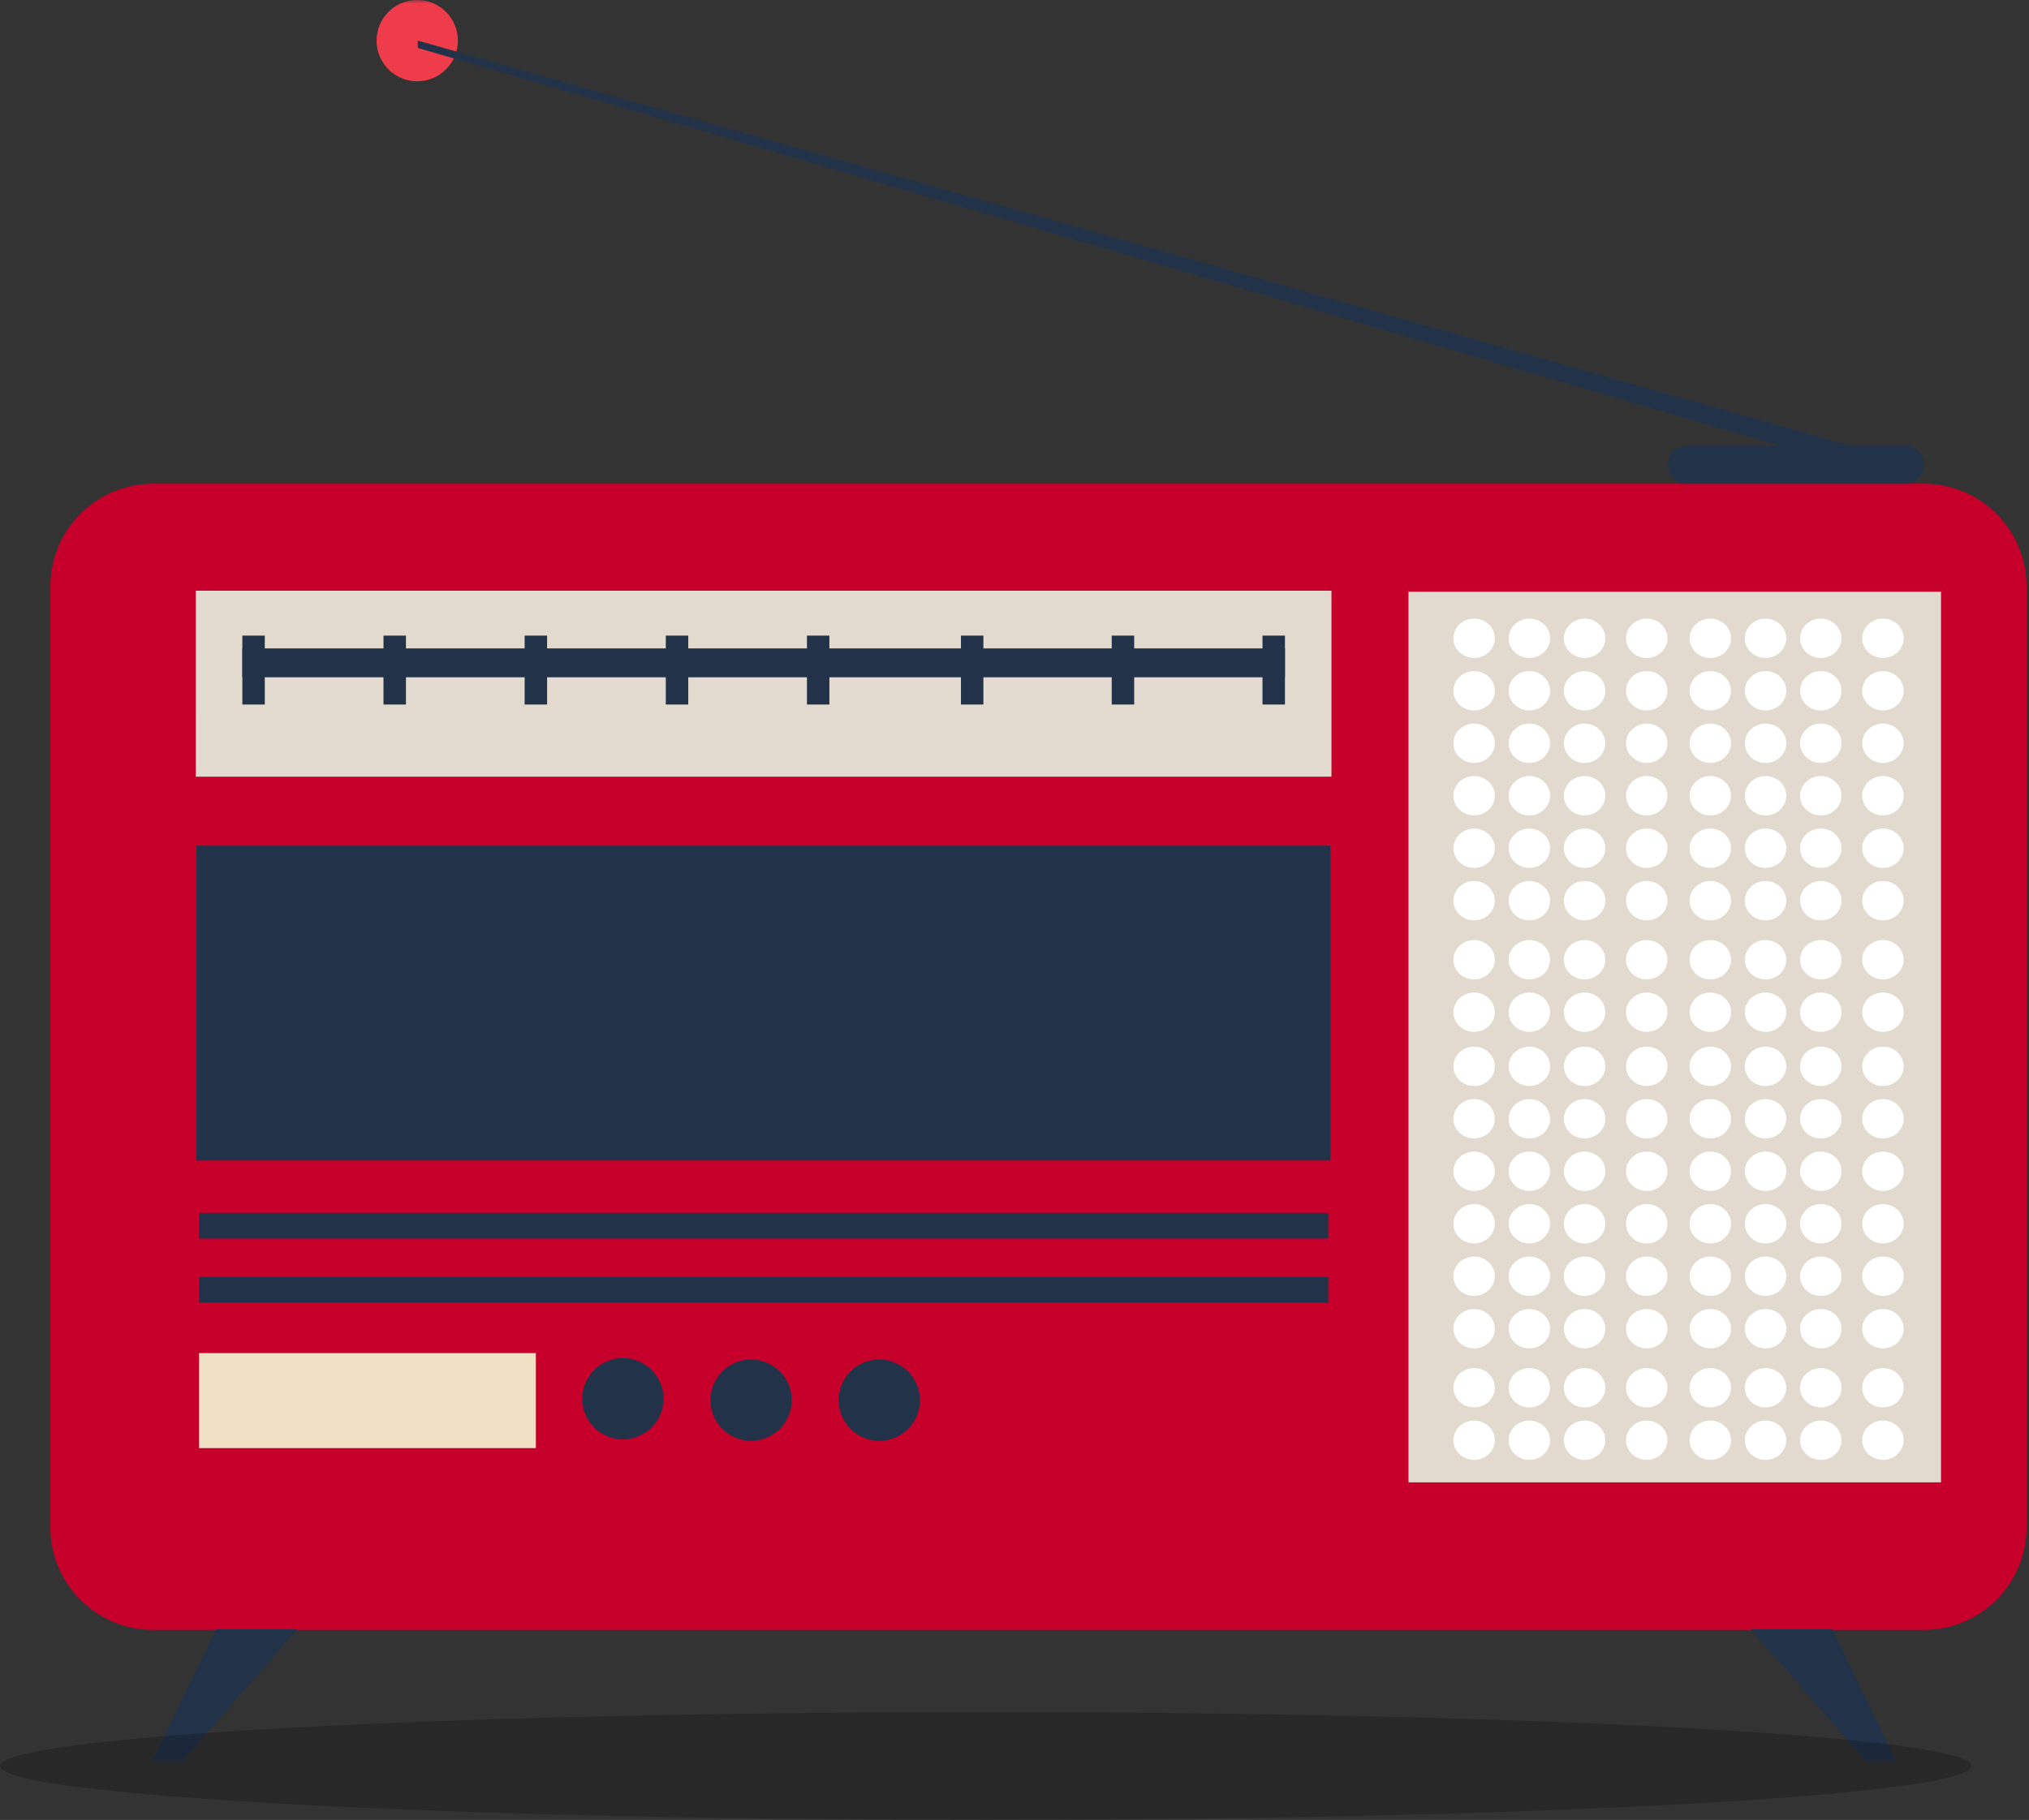
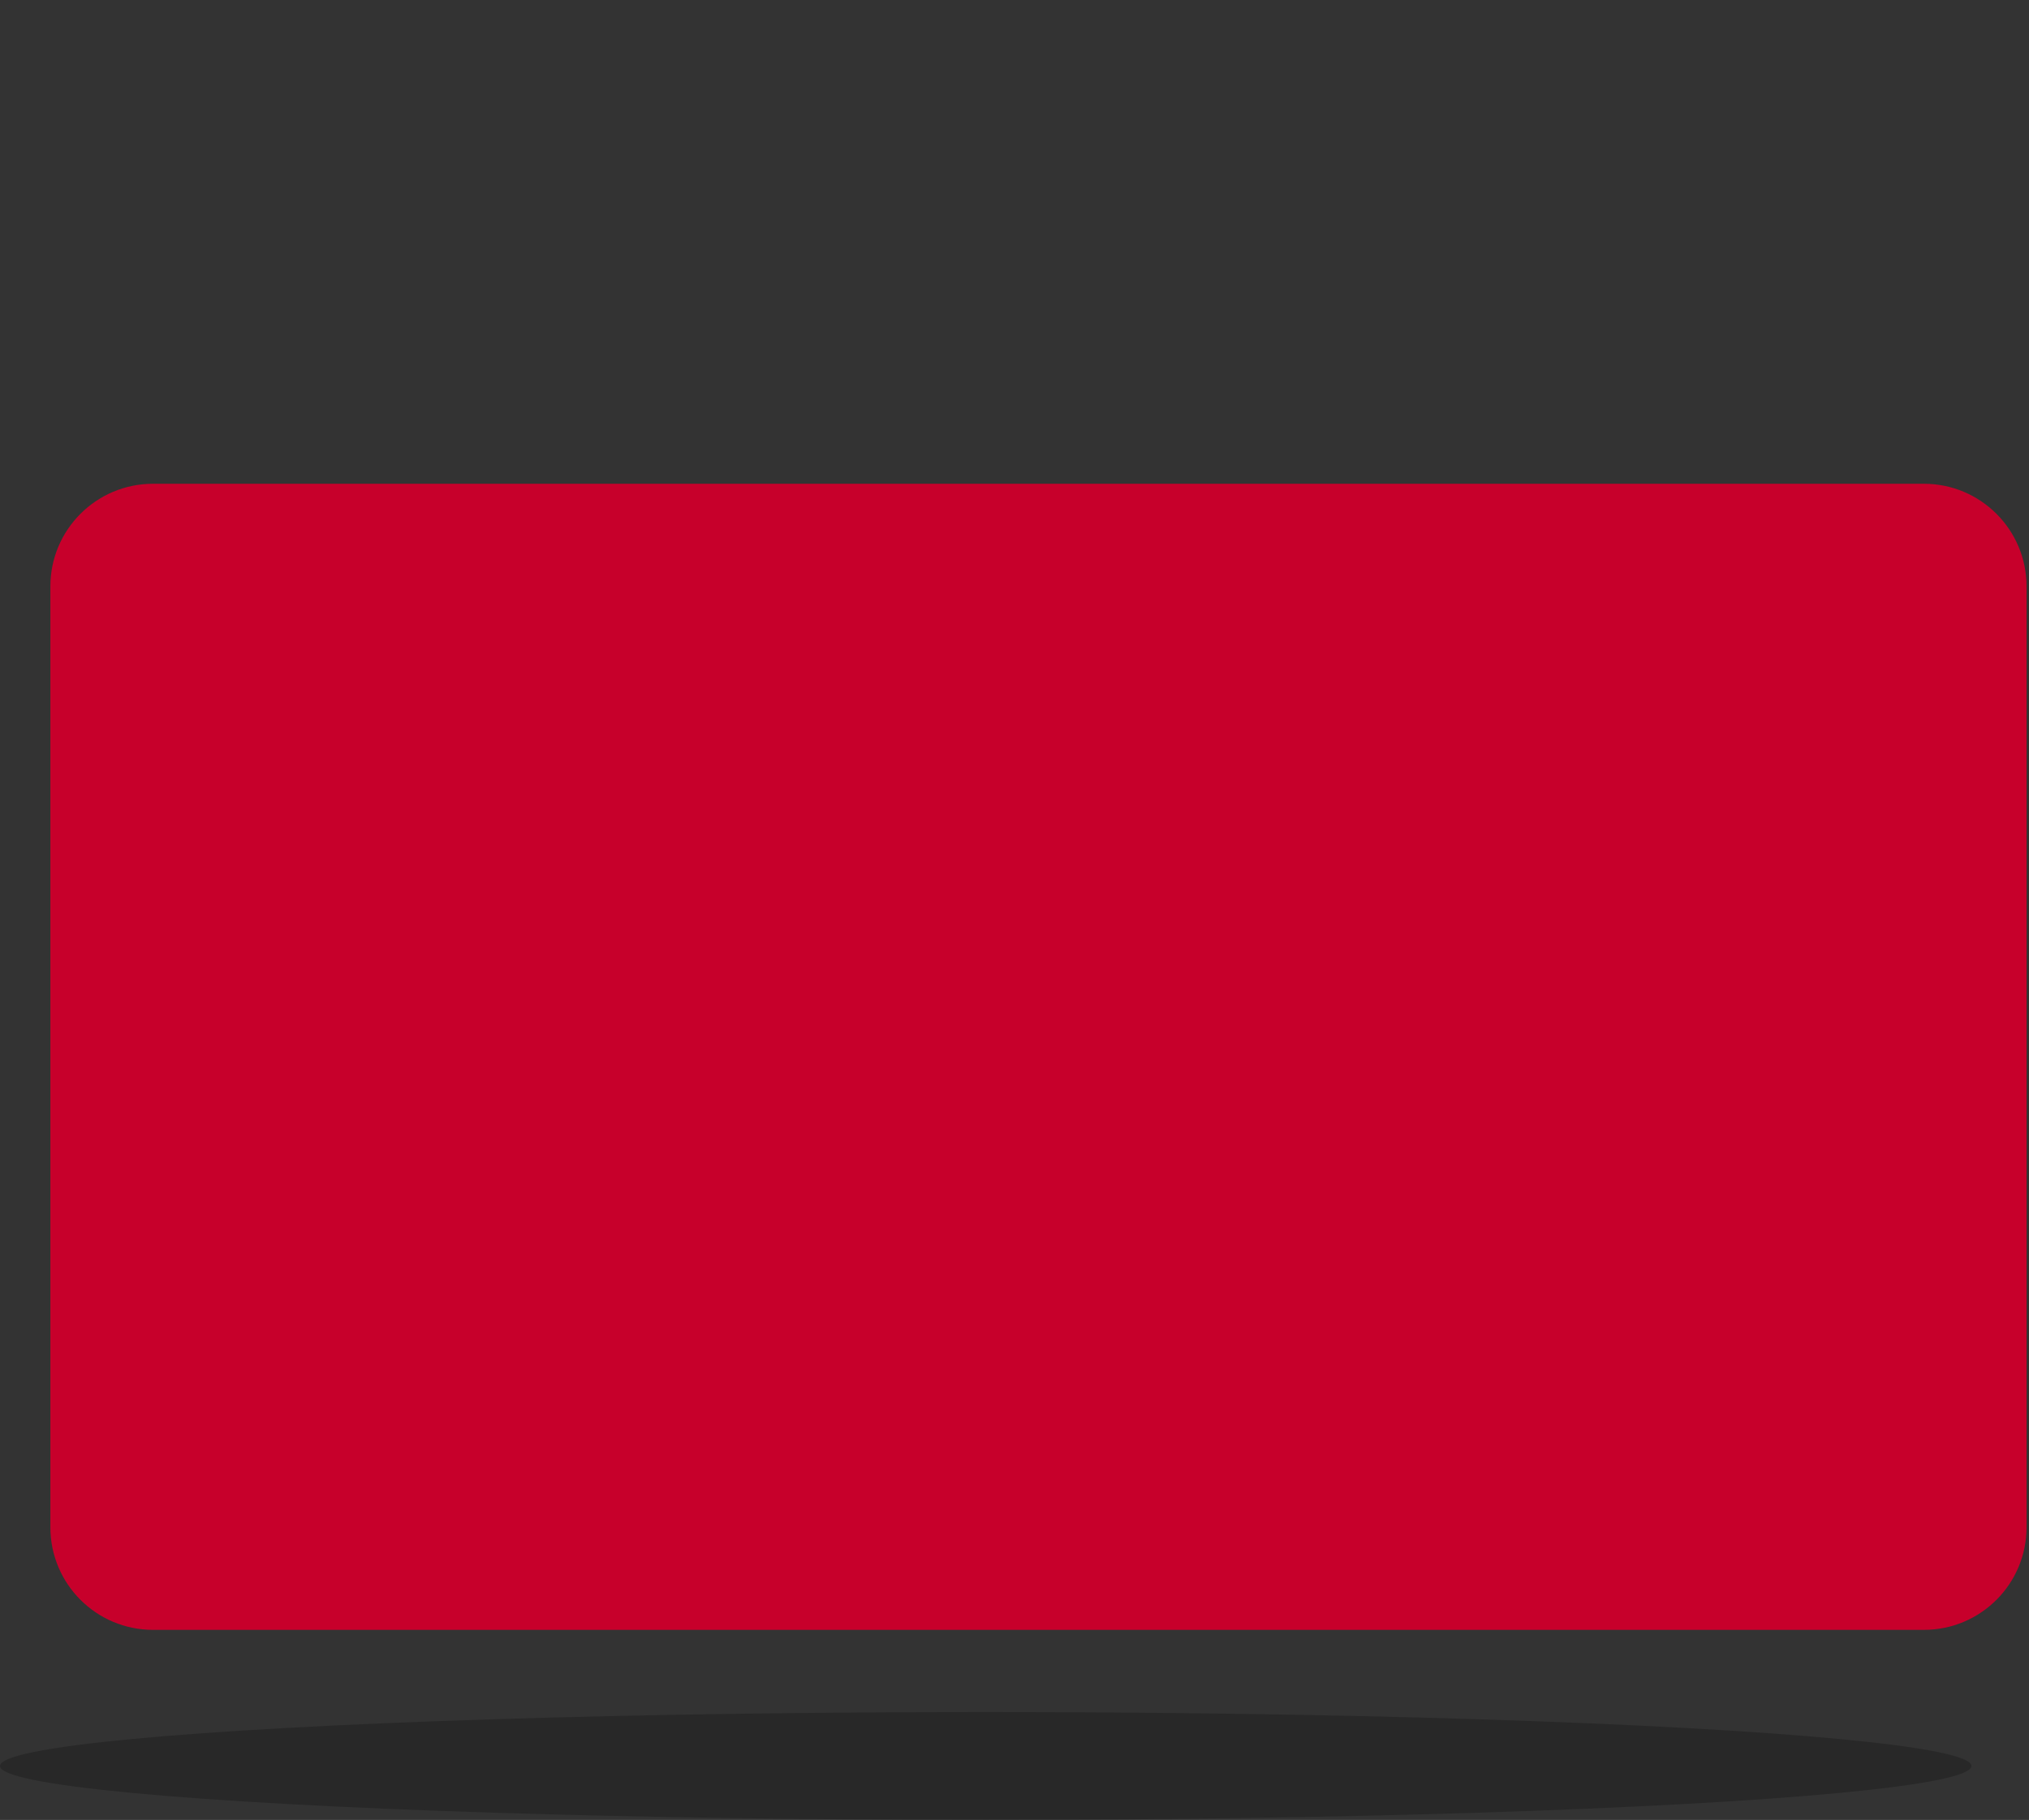
<svg xmlns="http://www.w3.org/2000/svg" xmlns:xlink="http://www.w3.org/1999/xlink" width="282" height="253">
  <rect width="100%" height="100%" fill="#333333" stroke="none" />
  <defs>
-     <path id="a" d="M0 244.933h274.66V0H0z" />
-   </defs>
+     </defs>
  <g fill="none" fill-rule="evenodd">
    <g transform="translate(7)">
      <path d="M274.66 212.31c0 7.88-6.388 14.269-14.268 14.269H14.268C6.388 226.579 0 220.19 0 212.31V81.522c0-7.881 6.389-14.27 14.268-14.27h246.124c7.88 0 14.268 6.389 14.268 14.27v130.789z" fill="#C7002B" />
      <mask id="b" fill="#fff">
        <use xlink:href="#a" />
      </mask>
      <path fill="#223349" mask="url(#b)" d="M20.301 161.335h157.608v-43.773H20.3z" />
      <path d="M51.063 11.296a5.649 5.649 0 1 1 0-11.297 5.649 5.649 0 0 1 0 11.297z" fill="#EE3C4A" mask="url(#b)" />
      <path d="M79.648 200.093a5.649 5.649 0 1 1 0-11.297 5.649 5.649 0 0 1 0 11.297zM97.466 200.297a5.649 5.649 0 1 1 0-11.297 5.649 5.649 0 0 1 0 11.297zM115.284 200.297a5.649 5.649 0 1 1 0-11.297 5.649 5.649 0 0 1 0 11.297z" fill="#223349" mask="url(#b)" />
-       <path fill="#E2DACE" mask="url(#b)" d="M188.756 206.068h74.015V82.262h-74.015zM20.214 107.975h157.84v-25.86H20.215z" />
      <path fill="#223349" mask="url(#b)" d="M26.68 94.153h144.91V90.14H26.68z" />
      <path fill="#223349" mask="url(#b)" d="M26.68 97.943h3.12v-9.586h-3.12zM46.298 97.943h3.121v-9.586H46.3zM65.917 97.943h3.12v-9.586h-3.12zM85.535 97.943h3.121v-9.586h-3.12zM105.154 97.943h3.121v-9.586h-3.121zM126.556 97.943h3.121v-9.586h-3.121zM147.512 97.943h3.121v-9.586h-3.12zM168.468 97.943h3.121v-9.586h-3.12zM20.66 172.182H177.61v-3.567H20.66zM20.66 181.1H177.61v-3.568H20.66z" />
      <path fill="#F0E1C4" mask="url(#b)" d="M20.66 201.312h46.817v-13.21H20.66z" />
-       <path fill="#223349" mask="url(#b)" d="M256.57 244.933l-8.917-18.43h-11.295l16.052 18.43zM14.118 244.933l8.918-18.43h11.297l-16.052 18.43zM51.063 6.66l189.24 55.289h9.9L51.063 5.647z" />
      <g fill="#FFF" mask="url(#b)">
        <path d="M197.88 91.471c-1.59 0-2.88-1.225-2.88-2.735 0-1.511 1.29-2.736 2.88-2.736 1.589 0 2.878 1.225 2.878 2.736 0 1.51-1.29 2.735-2.878 2.735zM205.557 91.471c-1.59 0-2.88-1.225-2.88-2.735 0-1.511 1.29-2.736 2.88-2.736 1.59 0 2.879 1.225 2.879 2.736 0 1.51-1.29 2.735-2.879 2.735zM213.234 91.471c-1.59 0-2.879-1.225-2.879-2.735 0-1.511 1.29-2.736 2.88-2.736 1.589 0 2.878 1.225 2.878 2.736 0 1.51-1.29 2.735-2.879 2.735zM221.872 91.471c-1.59 0-2.88-1.225-2.88-2.735 0-1.511 1.29-2.736 2.88-2.736 1.589 0 2.878 1.225 2.878 2.736 0 1.51-1.289 2.735-2.878 2.735zM197.88 98.766c-1.59 0-2.88-1.224-2.88-2.735s1.29-2.736 2.88-2.736c1.589 0 2.878 1.225 2.878 2.736 0 1.51-1.29 2.735-2.878 2.735zM205.557 98.766c-1.59 0-2.88-1.224-2.88-2.735s1.29-2.736 2.88-2.736c1.59 0 2.879 1.225 2.879 2.736 0 1.51-1.29 2.735-2.879 2.735zM213.234 98.766c-1.59 0-2.879-1.224-2.879-2.735s1.29-2.736 2.88-2.736c1.589 0 2.878 1.225 2.878 2.736 0 1.51-1.29 2.735-2.879 2.735zM221.872 98.766c-1.59 0-2.88-1.224-2.88-2.735s1.29-2.736 2.88-2.736c1.589 0 2.878 1.225 2.878 2.736 0 1.51-1.289 2.735-2.878 2.735zM197.88 106.061c-1.59 0-2.88-1.224-2.88-2.735s1.29-2.736 2.88-2.736c1.589 0 2.878 1.225 2.878 2.736 0 1.51-1.29 2.735-2.878 2.735zM205.557 106.061c-1.59 0-2.88-1.224-2.88-2.735s1.29-2.736 2.88-2.736c1.59 0 2.879 1.225 2.879 2.736 0 1.51-1.29 2.735-2.879 2.735zM213.234 106.061c-1.59 0-2.879-1.224-2.879-2.735s1.29-2.736 2.88-2.736c1.589 0 2.878 1.225 2.878 2.736 0 1.51-1.29 2.735-2.879 2.735zM221.872 106.061c-1.59 0-2.88-1.224-2.88-2.735s1.29-2.736 2.88-2.736c1.589 0 2.878 1.225 2.878 2.736 0 1.51-1.289 2.735-2.878 2.735zM197.88 113.357c-1.59 0-2.88-1.225-2.88-2.736 0-1.51 1.29-2.736 2.88-2.736 1.589 0 2.878 1.225 2.878 2.736 0 1.51-1.29 2.736-2.878 2.736zM205.557 113.357c-1.59 0-2.88-1.225-2.88-2.736 0-1.51 1.29-2.736 2.88-2.736 1.59 0 2.879 1.225 2.879 2.736 0 1.51-1.29 2.736-2.879 2.736zM213.234 113.357c-1.59 0-2.879-1.225-2.879-2.736 0-1.51 1.29-2.736 2.88-2.736 1.589 0 2.878 1.225 2.878 2.736 0 1.51-1.29 2.736-2.879 2.736zM221.872 113.357c-1.59 0-2.88-1.225-2.88-2.736 0-1.51 1.29-2.736 2.88-2.736 1.589 0 2.878 1.225 2.878 2.736 0 1.51-1.289 2.736-2.878 2.736zM197.88 120.652c-1.59 0-2.88-1.225-2.88-2.736 0-1.51 1.29-2.736 2.88-2.736 1.589 0 2.878 1.225 2.878 2.736 0 1.51-1.29 2.736-2.878 2.736zM205.557 120.652c-1.59 0-2.88-1.225-2.88-2.736 0-1.51 1.29-2.736 2.88-2.736 1.59 0 2.879 1.225 2.879 2.736 0 1.51-1.29 2.736-2.879 2.736zM213.234 120.652c-1.59 0-2.879-1.225-2.879-2.736 0-1.51 1.29-2.736 2.88-2.736 1.589 0 2.878 1.225 2.878 2.736 0 1.51-1.29 2.736-2.879 2.736zM221.872 120.652c-1.59 0-2.88-1.225-2.88-2.736 0-1.51 1.29-2.736 2.88-2.736 1.589 0 2.878 1.225 2.878 2.736 0 1.51-1.289 2.736-2.878 2.736zM197.88 127.947c-1.59 0-2.88-1.225-2.88-2.736 0-1.51 1.29-2.736 2.88-2.736 1.589 0 2.878 1.225 2.878 2.736 0 1.51-1.29 2.736-2.878 2.736zM205.557 127.947c-1.59 0-2.88-1.225-2.88-2.736 0-1.51 1.29-2.736 2.88-2.736 1.59 0 2.879 1.225 2.879 2.736 0 1.51-1.29 2.736-2.879 2.736zM213.234 127.947c-1.59 0-2.879-1.225-2.879-2.736 0-1.51 1.29-2.736 2.88-2.736 1.589 0 2.878 1.225 2.878 2.736 0 1.51-1.29 2.736-2.879 2.736zM221.872 127.947c-1.59 0-2.88-1.225-2.88-2.736 0-1.51 1.29-2.736 2.88-2.736 1.589 0 2.878 1.225 2.878 2.736 0 1.51-1.289 2.736-2.878 2.736zM197.88 136.154c-1.59 0-2.88-1.225-2.88-2.736 0-1.51 1.29-2.736 2.88-2.736 1.589 0 2.878 1.225 2.878 2.736 0 1.51-1.29 2.736-2.878 2.736zM205.557 136.154c-1.59 0-2.88-1.225-2.88-2.736 0-1.51 1.29-2.736 2.88-2.736 1.59 0 2.879 1.225 2.879 2.736 0 1.51-1.29 2.736-2.879 2.736zM213.234 136.154c-1.59 0-2.879-1.225-2.879-2.736 0-1.51 1.29-2.736 2.88-2.736 1.589 0 2.878 1.225 2.878 2.736 0 1.51-1.29 2.736-2.879 2.736zM221.872 136.154c-1.59 0-2.88-1.225-2.88-2.736 0-1.51 1.29-2.736 2.88-2.736 1.589 0 2.878 1.225 2.878 2.736 0 1.51-1.289 2.736-2.878 2.736zM197.88 143.449c-1.59 0-2.88-1.225-2.88-2.736 0-1.51 1.29-2.736 2.88-2.736 1.589 0 2.878 1.225 2.878 2.736 0 1.51-1.29 2.736-2.878 2.736zM205.557 143.449c-1.59 0-2.88-1.225-2.88-2.736 0-1.51 1.29-2.736 2.88-2.736 1.59 0 2.879 1.225 2.879 2.736 0 1.51-1.29 2.736-2.879 2.736zM213.234 143.449c-1.59 0-2.879-1.225-2.879-2.736 0-1.51 1.29-2.736 2.88-2.736 1.589 0 2.878 1.225 2.878 2.736 0 1.51-1.29 2.736-2.879 2.736zM221.872 143.449c-1.59 0-2.88-1.225-2.88-2.736 0-1.51 1.29-2.736 2.88-2.736 1.589 0 2.878 1.225 2.878 2.736 0 1.51-1.289 2.736-2.878 2.736z" />
        <g>
          <path d="M230.707 91.471c-1.59 0-2.88-1.225-2.88-2.735 0-1.511 1.29-2.736 2.88-2.736 1.59 0 2.879 1.225 2.879 2.736 0 1.51-1.29 2.735-2.879 2.735zM238.385 91.471c-1.59 0-2.88-1.225-2.88-2.735 0-1.511 1.29-2.736 2.88-2.736 1.59 0 2.878 1.225 2.878 2.736 0 1.51-1.289 2.735-2.878 2.735zM246.062 91.471c-1.59 0-2.88-1.225-2.88-2.735 0-1.511 1.29-2.736 2.88-2.736 1.59 0 2.879 1.225 2.879 2.736 0 1.51-1.29 2.735-2.879 2.735zM254.7 91.471c-1.59 0-2.88-1.225-2.88-2.735 0-1.511 1.29-2.736 2.88-2.736 1.589 0 2.878 1.225 2.878 2.736 0 1.51-1.29 2.735-2.879 2.735zM230.707 98.766c-1.59 0-2.88-1.224-2.88-2.735s1.29-2.736 2.88-2.736c1.59 0 2.879 1.225 2.879 2.736 0 1.51-1.29 2.735-2.879 2.735zM238.385 98.766c-1.59 0-2.88-1.224-2.88-2.735s1.29-2.736 2.88-2.736c1.59 0 2.878 1.225 2.878 2.736 0 1.51-1.289 2.735-2.878 2.735zM246.062 98.766c-1.59 0-2.88-1.224-2.88-2.735s1.29-2.736 2.88-2.736c1.59 0 2.879 1.225 2.879 2.736 0 1.51-1.29 2.735-2.879 2.735zM254.7 98.766c-1.59 0-2.88-1.224-2.88-2.735s1.29-2.736 2.88-2.736c1.589 0 2.878 1.225 2.878 2.736 0 1.51-1.29 2.735-2.879 2.735zM230.707 106.061c-1.59 0-2.88-1.224-2.88-2.735s1.29-2.736 2.88-2.736c1.59 0 2.879 1.225 2.879 2.736 0 1.51-1.29 2.735-2.879 2.735zM238.385 106.061c-1.59 0-2.88-1.224-2.88-2.735s1.29-2.736 2.88-2.736c1.59 0 2.878 1.225 2.878 2.736 0 1.51-1.289 2.735-2.878 2.735zM246.062 106.061c-1.59 0-2.88-1.224-2.88-2.735s1.29-2.736 2.88-2.736c1.59 0 2.879 1.225 2.879 2.736 0 1.51-1.29 2.735-2.879 2.735zM254.7 106.061c-1.59 0-2.88-1.224-2.88-2.735s1.29-2.736 2.88-2.736c1.589 0 2.878 1.225 2.878 2.736 0 1.51-1.29 2.735-2.879 2.735zM230.707 113.357c-1.59 0-2.88-1.225-2.88-2.736 0-1.51 1.29-2.736 2.88-2.736 1.59 0 2.879 1.225 2.879 2.736 0 1.51-1.29 2.736-2.879 2.736zM238.385 113.357c-1.59 0-2.88-1.225-2.88-2.736 0-1.51 1.29-2.736 2.88-2.736 1.59 0 2.878 1.225 2.878 2.736 0 1.51-1.289 2.736-2.878 2.736zM246.062 113.357c-1.59 0-2.88-1.225-2.88-2.736 0-1.51 1.29-2.736 2.88-2.736 1.59 0 2.879 1.225 2.879 2.736 0 1.51-1.29 2.736-2.879 2.736zM254.7 113.357c-1.59 0-2.88-1.225-2.88-2.736 0-1.51 1.29-2.736 2.88-2.736 1.589 0 2.878 1.225 2.878 2.736 0 1.51-1.29 2.736-2.879 2.736zM230.707 120.652c-1.59 0-2.88-1.225-2.88-2.736 0-1.51 1.29-2.736 2.88-2.736 1.59 0 2.879 1.225 2.879 2.736 0 1.51-1.29 2.736-2.879 2.736zM238.385 120.652c-1.59 0-2.88-1.225-2.88-2.736 0-1.51 1.29-2.736 2.88-2.736 1.59 0 2.878 1.225 2.878 2.736 0 1.51-1.289 2.736-2.878 2.736zM246.062 120.652c-1.59 0-2.88-1.225-2.88-2.736 0-1.51 1.29-2.736 2.88-2.736 1.59 0 2.879 1.225 2.879 2.736 0 1.51-1.29 2.736-2.879 2.736zM254.7 120.652c-1.59 0-2.88-1.225-2.88-2.736 0-1.51 1.29-2.736 2.88-2.736 1.589 0 2.878 1.225 2.878 2.736 0 1.51-1.29 2.736-2.879 2.736zM230.707 127.947c-1.59 0-2.88-1.225-2.88-2.736 0-1.51 1.29-2.736 2.88-2.736 1.59 0 2.879 1.225 2.879 2.736 0 1.51-1.29 2.736-2.879 2.736zM238.385 127.947c-1.59 0-2.88-1.225-2.88-2.736 0-1.51 1.29-2.736 2.88-2.736 1.59 0 2.878 1.225 2.878 2.736 0 1.51-1.289 2.736-2.878 2.736zM246.062 127.947c-1.59 0-2.88-1.225-2.88-2.736 0-1.51 1.29-2.736 2.88-2.736 1.59 0 2.879 1.225 2.879 2.736 0 1.51-1.29 2.736-2.879 2.736zM254.7 127.947c-1.59 0-2.88-1.225-2.88-2.736 0-1.51 1.29-2.736 2.88-2.736 1.589 0 2.878 1.225 2.878 2.736 0 1.51-1.29 2.736-2.879 2.736zM230.707 136.154c-1.59 0-2.88-1.225-2.88-2.736 0-1.51 1.29-2.736 2.88-2.736 1.59 0 2.879 1.225 2.879 2.736 0 1.51-1.29 2.736-2.879 2.736zM238.385 136.154c-1.59 0-2.88-1.225-2.88-2.736 0-1.51 1.29-2.736 2.88-2.736 1.59 0 2.878 1.225 2.878 2.736 0 1.51-1.289 2.736-2.878 2.736zM246.062 136.154c-1.59 0-2.88-1.225-2.88-2.736 0-1.51 1.29-2.736 2.88-2.736 1.59 0 2.879 1.225 2.879 2.736 0 1.51-1.29 2.736-2.879 2.736zM254.7 136.154c-1.59 0-2.88-1.225-2.88-2.736 0-1.51 1.29-2.736 2.88-2.736 1.589 0 2.878 1.225 2.878 2.736 0 1.51-1.29 2.736-2.879 2.736zM230.707 143.449c-1.59 0-2.88-1.225-2.88-2.736 0-1.51 1.29-2.736 2.88-2.736 1.59 0 2.879 1.225 2.879 2.736 0 1.51-1.29 2.736-2.879 2.736zM238.385 143.449c-1.59 0-2.88-1.225-2.88-2.736 0-1.51 1.29-2.736 2.88-2.736 1.59 0 2.878 1.225 2.878 2.736 0 1.51-1.289 2.736-2.878 2.736zM246.062 143.449c-1.59 0-2.88-1.225-2.88-2.736 0-1.51 1.29-2.736 2.88-2.736 1.59 0 2.879 1.225 2.879 2.736 0 1.51-1.29 2.736-2.879 2.736zM254.7 143.449c-1.59 0-2.88-1.225-2.88-2.736 0-1.51 1.29-2.736 2.88-2.736 1.589 0 2.878 1.225 2.878 2.736 0 1.51-1.29 2.736-2.879 2.736z" />
        </g>
        <g>
          <path d="M197.88 150.972c-1.59 0-2.88-1.225-2.88-2.736 0-1.51 1.29-2.736 2.88-2.736 1.589 0 2.878 1.225 2.878 2.736 0 1.51-1.29 2.736-2.878 2.736zM205.557 150.972c-1.59 0-2.88-1.225-2.88-2.736 0-1.51 1.29-2.736 2.88-2.736 1.59 0 2.879 1.225 2.879 2.736 0 1.51-1.29 2.736-2.879 2.736zM213.234 150.972c-1.59 0-2.879-1.225-2.879-2.736 0-1.51 1.29-2.736 2.88-2.736 1.589 0 2.878 1.225 2.878 2.736 0 1.51-1.29 2.736-2.879 2.736zM221.872 150.972c-1.59 0-2.88-1.225-2.88-2.736 0-1.51 1.29-2.736 2.88-2.736 1.589 0 2.878 1.225 2.878 2.736 0 1.51-1.289 2.736-2.878 2.736zM197.88 158.267c-1.59 0-2.88-1.225-2.88-2.736 0-1.51 1.29-2.735 2.88-2.735 1.589 0 2.878 1.224 2.878 2.735s-1.29 2.736-2.878 2.736zM205.557 158.267c-1.59 0-2.88-1.225-2.88-2.736 0-1.51 1.29-2.735 2.88-2.735 1.59 0 2.879 1.224 2.879 2.735s-1.29 2.736-2.879 2.736zM213.234 158.267c-1.59 0-2.879-1.225-2.879-2.736 0-1.51 1.29-2.735 2.88-2.735 1.589 0 2.878 1.224 2.878 2.735s-1.29 2.736-2.879 2.736zM221.872 158.267c-1.59 0-2.88-1.225-2.88-2.736 0-1.51 1.29-2.735 2.88-2.735 1.589 0 2.878 1.224 2.878 2.735s-1.289 2.736-2.878 2.736zM197.88 165.562c-1.59 0-2.88-1.225-2.88-2.736 0-1.51 1.29-2.735 2.88-2.735 1.589 0 2.878 1.225 2.878 2.735 0 1.511-1.29 2.736-2.878 2.736zM205.557 165.562c-1.59 0-2.88-1.225-2.88-2.736 0-1.51 1.29-2.735 2.88-2.735 1.59 0 2.879 1.225 2.879 2.735 0 1.511-1.29 2.736-2.879 2.736zM213.234 165.562c-1.59 0-2.879-1.225-2.879-2.736 0-1.51 1.29-2.735 2.88-2.735 1.589 0 2.878 1.225 2.878 2.735 0 1.511-1.29 2.736-2.879 2.736zM221.872 165.562c-1.59 0-2.88-1.225-2.88-2.736 0-1.51 1.29-2.735 2.88-2.735 1.589 0 2.878 1.225 2.878 2.735 0 1.511-1.289 2.736-2.878 2.736zM197.88 172.857c-1.59 0-2.88-1.225-2.88-2.736 0-1.51 1.29-2.735 2.88-2.735 1.589 0 2.878 1.225 2.878 2.735 0 1.511-1.29 2.736-2.878 2.736zM205.557 172.857c-1.59 0-2.88-1.225-2.88-2.736 0-1.51 1.29-2.735 2.88-2.735 1.59 0 2.879 1.225 2.879 2.735 0 1.511-1.29 2.736-2.879 2.736zM213.234 172.857c-1.59 0-2.879-1.225-2.879-2.736 0-1.51 1.29-2.735 2.88-2.735 1.589 0 2.878 1.225 2.878 2.735 0 1.511-1.29 2.736-2.879 2.736zM221.872 172.857c-1.59 0-2.88-1.225-2.88-2.736 0-1.51 1.29-2.735 2.88-2.735 1.589 0 2.878 1.225 2.878 2.735 0 1.511-1.289 2.736-2.878 2.736zM197.88 180.152c-1.59 0-2.88-1.225-2.88-2.736 0-1.51 1.29-2.735 2.88-2.735 1.589 0 2.878 1.225 2.878 2.735 0 1.511-1.29 2.736-2.878 2.736zM205.557 180.152c-1.59 0-2.88-1.225-2.88-2.736 0-1.51 1.29-2.735 2.88-2.735 1.59 0 2.879 1.225 2.879 2.735 0 1.511-1.29 2.736-2.879 2.736zM213.234 180.152c-1.59 0-2.879-1.225-2.879-2.736 0-1.51 1.29-2.735 2.88-2.735 1.589 0 2.878 1.225 2.878 2.735 0 1.511-1.29 2.736-2.879 2.736zM221.872 180.152c-1.59 0-2.88-1.225-2.88-2.736 0-1.51 1.29-2.735 2.88-2.735 1.589 0 2.878 1.225 2.878 2.735 0 1.511-1.289 2.736-2.878 2.736zM197.88 187.447c-1.59 0-2.88-1.225-2.88-2.735 0-1.511 1.29-2.736 2.88-2.736 1.589 0 2.878 1.225 2.878 2.736 0 1.51-1.29 2.735-2.878 2.735zM205.557 187.447c-1.59 0-2.88-1.225-2.88-2.735 0-1.511 1.29-2.736 2.88-2.736 1.59 0 2.879 1.225 2.879 2.736 0 1.51-1.29 2.735-2.879 2.735zM213.234 187.447c-1.59 0-2.879-1.225-2.879-2.735 0-1.511 1.29-2.736 2.88-2.736 1.589 0 2.878 1.225 2.878 2.736 0 1.51-1.29 2.735-2.879 2.735zM221.872 187.447c-1.59 0-2.88-1.225-2.88-2.735 0-1.511 1.29-2.736 2.88-2.736 1.589 0 2.878 1.225 2.878 2.736 0 1.51-1.289 2.735-2.878 2.735zM197.88 195.654c-1.59 0-2.88-1.225-2.88-2.736 0-1.51 1.29-2.735 2.88-2.735 1.589 0 2.878 1.225 2.878 2.735 0 1.511-1.29 2.736-2.878 2.736zM205.557 195.654c-1.59 0-2.88-1.225-2.88-2.736 0-1.51 1.29-2.735 2.88-2.735 1.59 0 2.879 1.225 2.879 2.735 0 1.511-1.29 2.736-2.879 2.736zM213.234 195.654c-1.59 0-2.879-1.225-2.879-2.736 0-1.51 1.29-2.735 2.88-2.735 1.589 0 2.878 1.225 2.878 2.735 0 1.511-1.29 2.736-2.879 2.736zM221.872 195.654c-1.59 0-2.88-1.225-2.88-2.736 0-1.51 1.29-2.735 2.88-2.735 1.589 0 2.878 1.225 2.878 2.735 0 1.511-1.289 2.736-2.878 2.736zM197.88 202.95c-1.59 0-2.88-1.226-2.88-2.736 0-1.511 1.29-2.736 2.88-2.736 1.589 0 2.878 1.225 2.878 2.736 0 1.51-1.29 2.735-2.878 2.735zM205.557 202.95c-1.59 0-2.88-1.226-2.88-2.736 0-1.511 1.29-2.736 2.88-2.736 1.59 0 2.879 1.225 2.879 2.736 0 1.51-1.29 2.735-2.879 2.735zM213.234 202.95c-1.59 0-2.879-1.226-2.879-2.736 0-1.511 1.29-2.736 2.88-2.736 1.589 0 2.878 1.225 2.878 2.736 0 1.51-1.29 2.735-2.879 2.735zM221.872 202.95c-1.59 0-2.88-1.226-2.88-2.736 0-1.511 1.29-2.736 2.88-2.736 1.589 0 2.878 1.225 2.878 2.736 0 1.51-1.289 2.735-2.878 2.735z" />
        </g>
        <g>
-           <path d="M230.707 150.972c-1.59 0-2.88-1.225-2.88-2.736 0-1.51 1.29-2.736 2.88-2.736 1.59 0 2.879 1.225 2.879 2.736 0 1.51-1.29 2.736-2.879 2.736zM238.385 150.972c-1.59 0-2.88-1.225-2.88-2.736 0-1.51 1.29-2.736 2.88-2.736 1.59 0 2.878 1.225 2.878 2.736 0 1.51-1.289 2.736-2.878 2.736zM246.062 150.972c-1.59 0-2.88-1.225-2.88-2.736 0-1.51 1.29-2.736 2.88-2.736 1.59 0 2.879 1.225 2.879 2.736 0 1.51-1.29 2.736-2.879 2.736zM254.7 150.972c-1.59 0-2.88-1.225-2.88-2.736 0-1.51 1.29-2.736 2.88-2.736 1.589 0 2.878 1.225 2.878 2.736 0 1.51-1.29 2.736-2.879 2.736zM230.707 158.267c-1.59 0-2.88-1.225-2.88-2.736 0-1.51 1.29-2.735 2.88-2.735 1.59 0 2.879 1.224 2.879 2.735s-1.29 2.736-2.879 2.736zM238.385 158.267c-1.59 0-2.88-1.225-2.88-2.736 0-1.51 1.29-2.735 2.88-2.735 1.59 0 2.878 1.224 2.878 2.735s-1.289 2.736-2.878 2.736zM246.062 158.267c-1.59 0-2.88-1.225-2.88-2.736 0-1.51 1.29-2.735 2.88-2.735 1.59 0 2.879 1.224 2.879 2.735s-1.29 2.736-2.879 2.736zM254.7 158.267c-1.59 0-2.88-1.225-2.88-2.736 0-1.51 1.29-2.735 2.88-2.735 1.589 0 2.878 1.224 2.878 2.735s-1.29 2.736-2.879 2.736zM230.707 165.562c-1.59 0-2.88-1.225-2.88-2.736 0-1.51 1.29-2.735 2.88-2.735 1.59 0 2.879 1.225 2.879 2.735 0 1.511-1.29 2.736-2.879 2.736zM238.385 165.562c-1.59 0-2.88-1.225-2.88-2.736 0-1.51 1.29-2.735 2.88-2.735 1.59 0 2.878 1.225 2.878 2.735 0 1.511-1.289 2.736-2.878 2.736zM246.062 165.562c-1.59 0-2.88-1.225-2.88-2.736 0-1.51 1.29-2.735 2.88-2.735 1.59 0 2.879 1.225 2.879 2.735 0 1.511-1.29 2.736-2.879 2.736zM254.7 165.562c-1.59 0-2.88-1.225-2.88-2.736 0-1.51 1.29-2.735 2.88-2.735 1.589 0 2.878 1.225 2.878 2.735 0 1.511-1.29 2.736-2.879 2.736zM230.707 172.857c-1.59 0-2.88-1.225-2.88-2.736 0-1.51 1.29-2.735 2.88-2.735 1.59 0 2.879 1.225 2.879 2.735 0 1.511-1.29 2.736-2.879 2.736zM238.385 172.857c-1.59 0-2.88-1.225-2.88-2.736 0-1.51 1.29-2.735 2.88-2.735 1.59 0 2.878 1.225 2.878 2.735 0 1.511-1.289 2.736-2.878 2.736zM246.062 172.857c-1.59 0-2.88-1.225-2.88-2.736 0-1.51 1.29-2.735 2.88-2.735 1.59 0 2.879 1.225 2.879 2.735 0 1.511-1.29 2.736-2.879 2.736zM254.7 172.857c-1.59 0-2.88-1.225-2.88-2.736 0-1.51 1.29-2.735 2.88-2.735 1.589 0 2.878 1.225 2.878 2.735 0 1.511-1.29 2.736-2.879 2.736zM230.707 180.152c-1.59 0-2.88-1.225-2.88-2.736 0-1.51 1.29-2.735 2.88-2.735 1.59 0 2.879 1.225 2.879 2.735 0 1.511-1.29 2.736-2.879 2.736zM238.385 180.152c-1.59 0-2.88-1.225-2.88-2.736 0-1.51 1.29-2.735 2.88-2.735 1.59 0 2.878 1.225 2.878 2.735 0 1.511-1.289 2.736-2.878 2.736zM246.062 180.152c-1.59 0-2.88-1.225-2.88-2.736 0-1.51 1.29-2.735 2.88-2.735 1.59 0 2.879 1.225 2.879 2.735 0 1.511-1.29 2.736-2.879 2.736zM254.7 180.152c-1.59 0-2.88-1.225-2.88-2.736 0-1.51 1.29-2.735 2.88-2.735 1.589 0 2.878 1.225 2.878 2.735 0 1.511-1.29 2.736-2.879 2.736zM230.707 187.447c-1.59 0-2.88-1.225-2.88-2.735 0-1.511 1.29-2.736 2.88-2.736 1.59 0 2.879 1.225 2.879 2.736 0 1.51-1.29 2.735-2.879 2.735zM238.385 187.447c-1.59 0-2.88-1.225-2.88-2.735 0-1.511 1.29-2.736 2.88-2.736 1.59 0 2.878 1.225 2.878 2.736 0 1.51-1.289 2.735-2.878 2.735zM246.062 187.447c-1.59 0-2.88-1.225-2.88-2.735 0-1.511 1.29-2.736 2.88-2.736 1.59 0 2.879 1.225 2.879 2.736 0 1.51-1.29 2.735-2.879 2.735zM254.7 187.447c-1.59 0-2.88-1.225-2.88-2.735 0-1.511 1.29-2.736 2.88-2.736 1.589 0 2.878 1.225 2.878 2.736 0 1.51-1.29 2.735-2.879 2.735zM230.707 195.654c-1.59 0-2.88-1.225-2.88-2.736 0-1.51 1.29-2.735 2.88-2.735 1.59 0 2.879 1.225 2.879 2.735 0 1.511-1.29 2.736-2.879 2.736zM238.385 195.654c-1.59 0-2.88-1.225-2.88-2.736 0-1.51 1.29-2.735 2.88-2.735 1.59 0 2.878 1.225 2.878 2.735 0 1.511-1.289 2.736-2.878 2.736zM246.062 195.654c-1.59 0-2.88-1.225-2.88-2.736 0-1.51 1.29-2.735 2.88-2.735 1.59 0 2.879 1.225 2.879 2.735 0 1.511-1.29 2.736-2.879 2.736zM254.7 195.654c-1.59 0-2.88-1.225-2.88-2.736 0-1.51 1.29-2.735 2.88-2.735 1.589 0 2.878 1.225 2.878 2.735 0 1.511-1.29 2.736-2.879 2.736zM230.707 202.95c-1.59 0-2.88-1.226-2.88-2.736 0-1.511 1.29-2.736 2.88-2.736 1.59 0 2.879 1.225 2.879 2.736 0 1.51-1.29 2.735-2.879 2.735zM238.385 202.95c-1.59 0-2.88-1.226-2.88-2.736 0-1.511 1.29-2.736 2.88-2.736 1.59 0 2.878 1.225 2.878 2.736 0 1.51-1.289 2.735-2.878 2.735zM246.062 202.95c-1.59 0-2.88-1.226-2.88-2.736 0-1.511 1.29-2.736 2.88-2.736 1.59 0 2.879 1.225 2.879 2.736 0 1.51-1.29 2.735-2.879 2.735zM254.7 202.95c-1.59 0-2.88-1.226-2.88-2.736 0-1.511 1.29-2.736 2.88-2.736 1.589 0 2.878 1.225 2.878 2.736 0 1.51-1.29 2.735-2.879 2.735z" />
+           <path d="M230.707 150.972c-1.59 0-2.88-1.225-2.88-2.736 0-1.51 1.29-2.736 2.88-2.736 1.59 0 2.879 1.225 2.879 2.736 0 1.51-1.29 2.736-2.879 2.736zM238.385 150.972c-1.59 0-2.88-1.225-2.88-2.736 0-1.51 1.29-2.736 2.88-2.736 1.59 0 2.878 1.225 2.878 2.736 0 1.51-1.289 2.736-2.878 2.736zM246.062 150.972c-1.59 0-2.88-1.225-2.88-2.736 0-1.51 1.29-2.736 2.88-2.736 1.59 0 2.879 1.225 2.879 2.736 0 1.51-1.29 2.736-2.879 2.736zM254.7 150.972c-1.59 0-2.88-1.225-2.88-2.736 0-1.51 1.29-2.736 2.88-2.736 1.589 0 2.878 1.225 2.878 2.736 0 1.51-1.29 2.736-2.879 2.736zM230.707 158.267s-1.29 2.736-2.879 2.736zM238.385 158.267c-1.59 0-2.88-1.225-2.88-2.736 0-1.51 1.29-2.735 2.88-2.735 1.59 0 2.878 1.224 2.878 2.735s-1.289 2.736-2.878 2.736zM246.062 158.267c-1.59 0-2.88-1.225-2.88-2.736 0-1.51 1.29-2.735 2.88-2.735 1.59 0 2.879 1.224 2.879 2.735s-1.29 2.736-2.879 2.736zM254.7 158.267c-1.59 0-2.88-1.225-2.88-2.736 0-1.51 1.29-2.735 2.88-2.735 1.589 0 2.878 1.224 2.878 2.735s-1.29 2.736-2.879 2.736zM230.707 165.562c-1.59 0-2.88-1.225-2.88-2.736 0-1.51 1.29-2.735 2.88-2.735 1.59 0 2.879 1.225 2.879 2.735 0 1.511-1.29 2.736-2.879 2.736zM238.385 165.562c-1.59 0-2.88-1.225-2.88-2.736 0-1.51 1.29-2.735 2.88-2.735 1.59 0 2.878 1.225 2.878 2.735 0 1.511-1.289 2.736-2.878 2.736zM246.062 165.562c-1.59 0-2.88-1.225-2.88-2.736 0-1.51 1.29-2.735 2.88-2.735 1.59 0 2.879 1.225 2.879 2.735 0 1.511-1.29 2.736-2.879 2.736zM254.7 165.562c-1.59 0-2.88-1.225-2.88-2.736 0-1.51 1.29-2.735 2.88-2.735 1.589 0 2.878 1.225 2.878 2.735 0 1.511-1.29 2.736-2.879 2.736zM230.707 172.857c-1.59 0-2.88-1.225-2.88-2.736 0-1.51 1.29-2.735 2.88-2.735 1.59 0 2.879 1.225 2.879 2.735 0 1.511-1.29 2.736-2.879 2.736zM238.385 172.857c-1.59 0-2.88-1.225-2.88-2.736 0-1.51 1.29-2.735 2.88-2.735 1.59 0 2.878 1.225 2.878 2.735 0 1.511-1.289 2.736-2.878 2.736zM246.062 172.857c-1.59 0-2.88-1.225-2.88-2.736 0-1.51 1.29-2.735 2.88-2.735 1.59 0 2.879 1.225 2.879 2.735 0 1.511-1.29 2.736-2.879 2.736zM254.7 172.857c-1.59 0-2.88-1.225-2.88-2.736 0-1.51 1.29-2.735 2.88-2.735 1.589 0 2.878 1.225 2.878 2.735 0 1.511-1.29 2.736-2.879 2.736zM230.707 180.152c-1.59 0-2.88-1.225-2.88-2.736 0-1.51 1.29-2.735 2.88-2.735 1.59 0 2.879 1.225 2.879 2.735 0 1.511-1.29 2.736-2.879 2.736zM238.385 180.152c-1.59 0-2.88-1.225-2.88-2.736 0-1.51 1.29-2.735 2.88-2.735 1.59 0 2.878 1.225 2.878 2.735 0 1.511-1.289 2.736-2.878 2.736zM246.062 180.152c-1.59 0-2.88-1.225-2.88-2.736 0-1.51 1.29-2.735 2.88-2.735 1.59 0 2.879 1.225 2.879 2.735 0 1.511-1.29 2.736-2.879 2.736zM254.7 180.152c-1.59 0-2.88-1.225-2.88-2.736 0-1.51 1.29-2.735 2.88-2.735 1.589 0 2.878 1.225 2.878 2.735 0 1.511-1.29 2.736-2.879 2.736zM230.707 187.447c-1.59 0-2.88-1.225-2.88-2.735 0-1.511 1.29-2.736 2.88-2.736 1.59 0 2.879 1.225 2.879 2.736 0 1.51-1.29 2.735-2.879 2.735zM238.385 187.447c-1.59 0-2.88-1.225-2.88-2.735 0-1.511 1.29-2.736 2.88-2.736 1.59 0 2.878 1.225 2.878 2.736 0 1.51-1.289 2.735-2.878 2.735zM246.062 187.447c-1.59 0-2.88-1.225-2.88-2.735 0-1.511 1.29-2.736 2.88-2.736 1.59 0 2.879 1.225 2.879 2.736 0 1.51-1.29 2.735-2.879 2.735zM254.7 187.447c-1.59 0-2.88-1.225-2.88-2.735 0-1.511 1.29-2.736 2.88-2.736 1.589 0 2.878 1.225 2.878 2.736 0 1.51-1.29 2.735-2.879 2.735zM230.707 195.654c-1.59 0-2.88-1.225-2.88-2.736 0-1.51 1.29-2.735 2.88-2.735 1.59 0 2.879 1.225 2.879 2.735 0 1.511-1.29 2.736-2.879 2.736zM238.385 195.654c-1.59 0-2.88-1.225-2.88-2.736 0-1.51 1.29-2.735 2.88-2.735 1.59 0 2.878 1.225 2.878 2.735 0 1.511-1.289 2.736-2.878 2.736zM246.062 195.654c-1.59 0-2.88-1.225-2.88-2.736 0-1.51 1.29-2.735 2.88-2.735 1.59 0 2.879 1.225 2.879 2.735 0 1.511-1.29 2.736-2.879 2.736zM254.7 195.654c-1.59 0-2.88-1.225-2.88-2.736 0-1.51 1.29-2.735 2.88-2.735 1.589 0 2.878 1.225 2.878 2.735 0 1.511-1.29 2.736-2.879 2.736zM230.707 202.95c-1.59 0-2.88-1.226-2.88-2.736 0-1.511 1.29-2.736 2.88-2.736 1.59 0 2.879 1.225 2.879 2.736 0 1.51-1.29 2.735-2.879 2.735zM238.385 202.95c-1.59 0-2.88-1.226-2.88-2.736 0-1.511 1.29-2.736 2.88-2.736 1.59 0 2.878 1.225 2.878 2.736 0 1.51-1.289 2.735-2.878 2.735zM246.062 202.95c-1.59 0-2.88-1.226-2.88-2.736 0-1.511 1.29-2.736 2.88-2.736 1.59 0 2.879 1.225 2.879 2.736 0 1.51-1.29 2.735-2.879 2.735zM254.7 202.95c-1.59 0-2.88-1.226-2.88-2.736 0-1.511 1.29-2.736 2.88-2.736 1.589 0 2.878 1.225 2.878 2.736 0 1.51-1.29 2.735-2.879 2.735z" />
        </g>
      </g>
      <path d="M260.392 64.602a2.652 2.652 0 0 1-2.65 2.652h-30.279a2.651 2.651 0 1 1 0-5.305h30.279a2.652 2.652 0 0 1 2.65 2.653" fill="#223349" mask="url(#b)" />
    </g>
    <ellipse fill="#000" opacity=".21" cx="137" cy="245.5" rx="137" ry="7.5" />
  </g>
</svg>